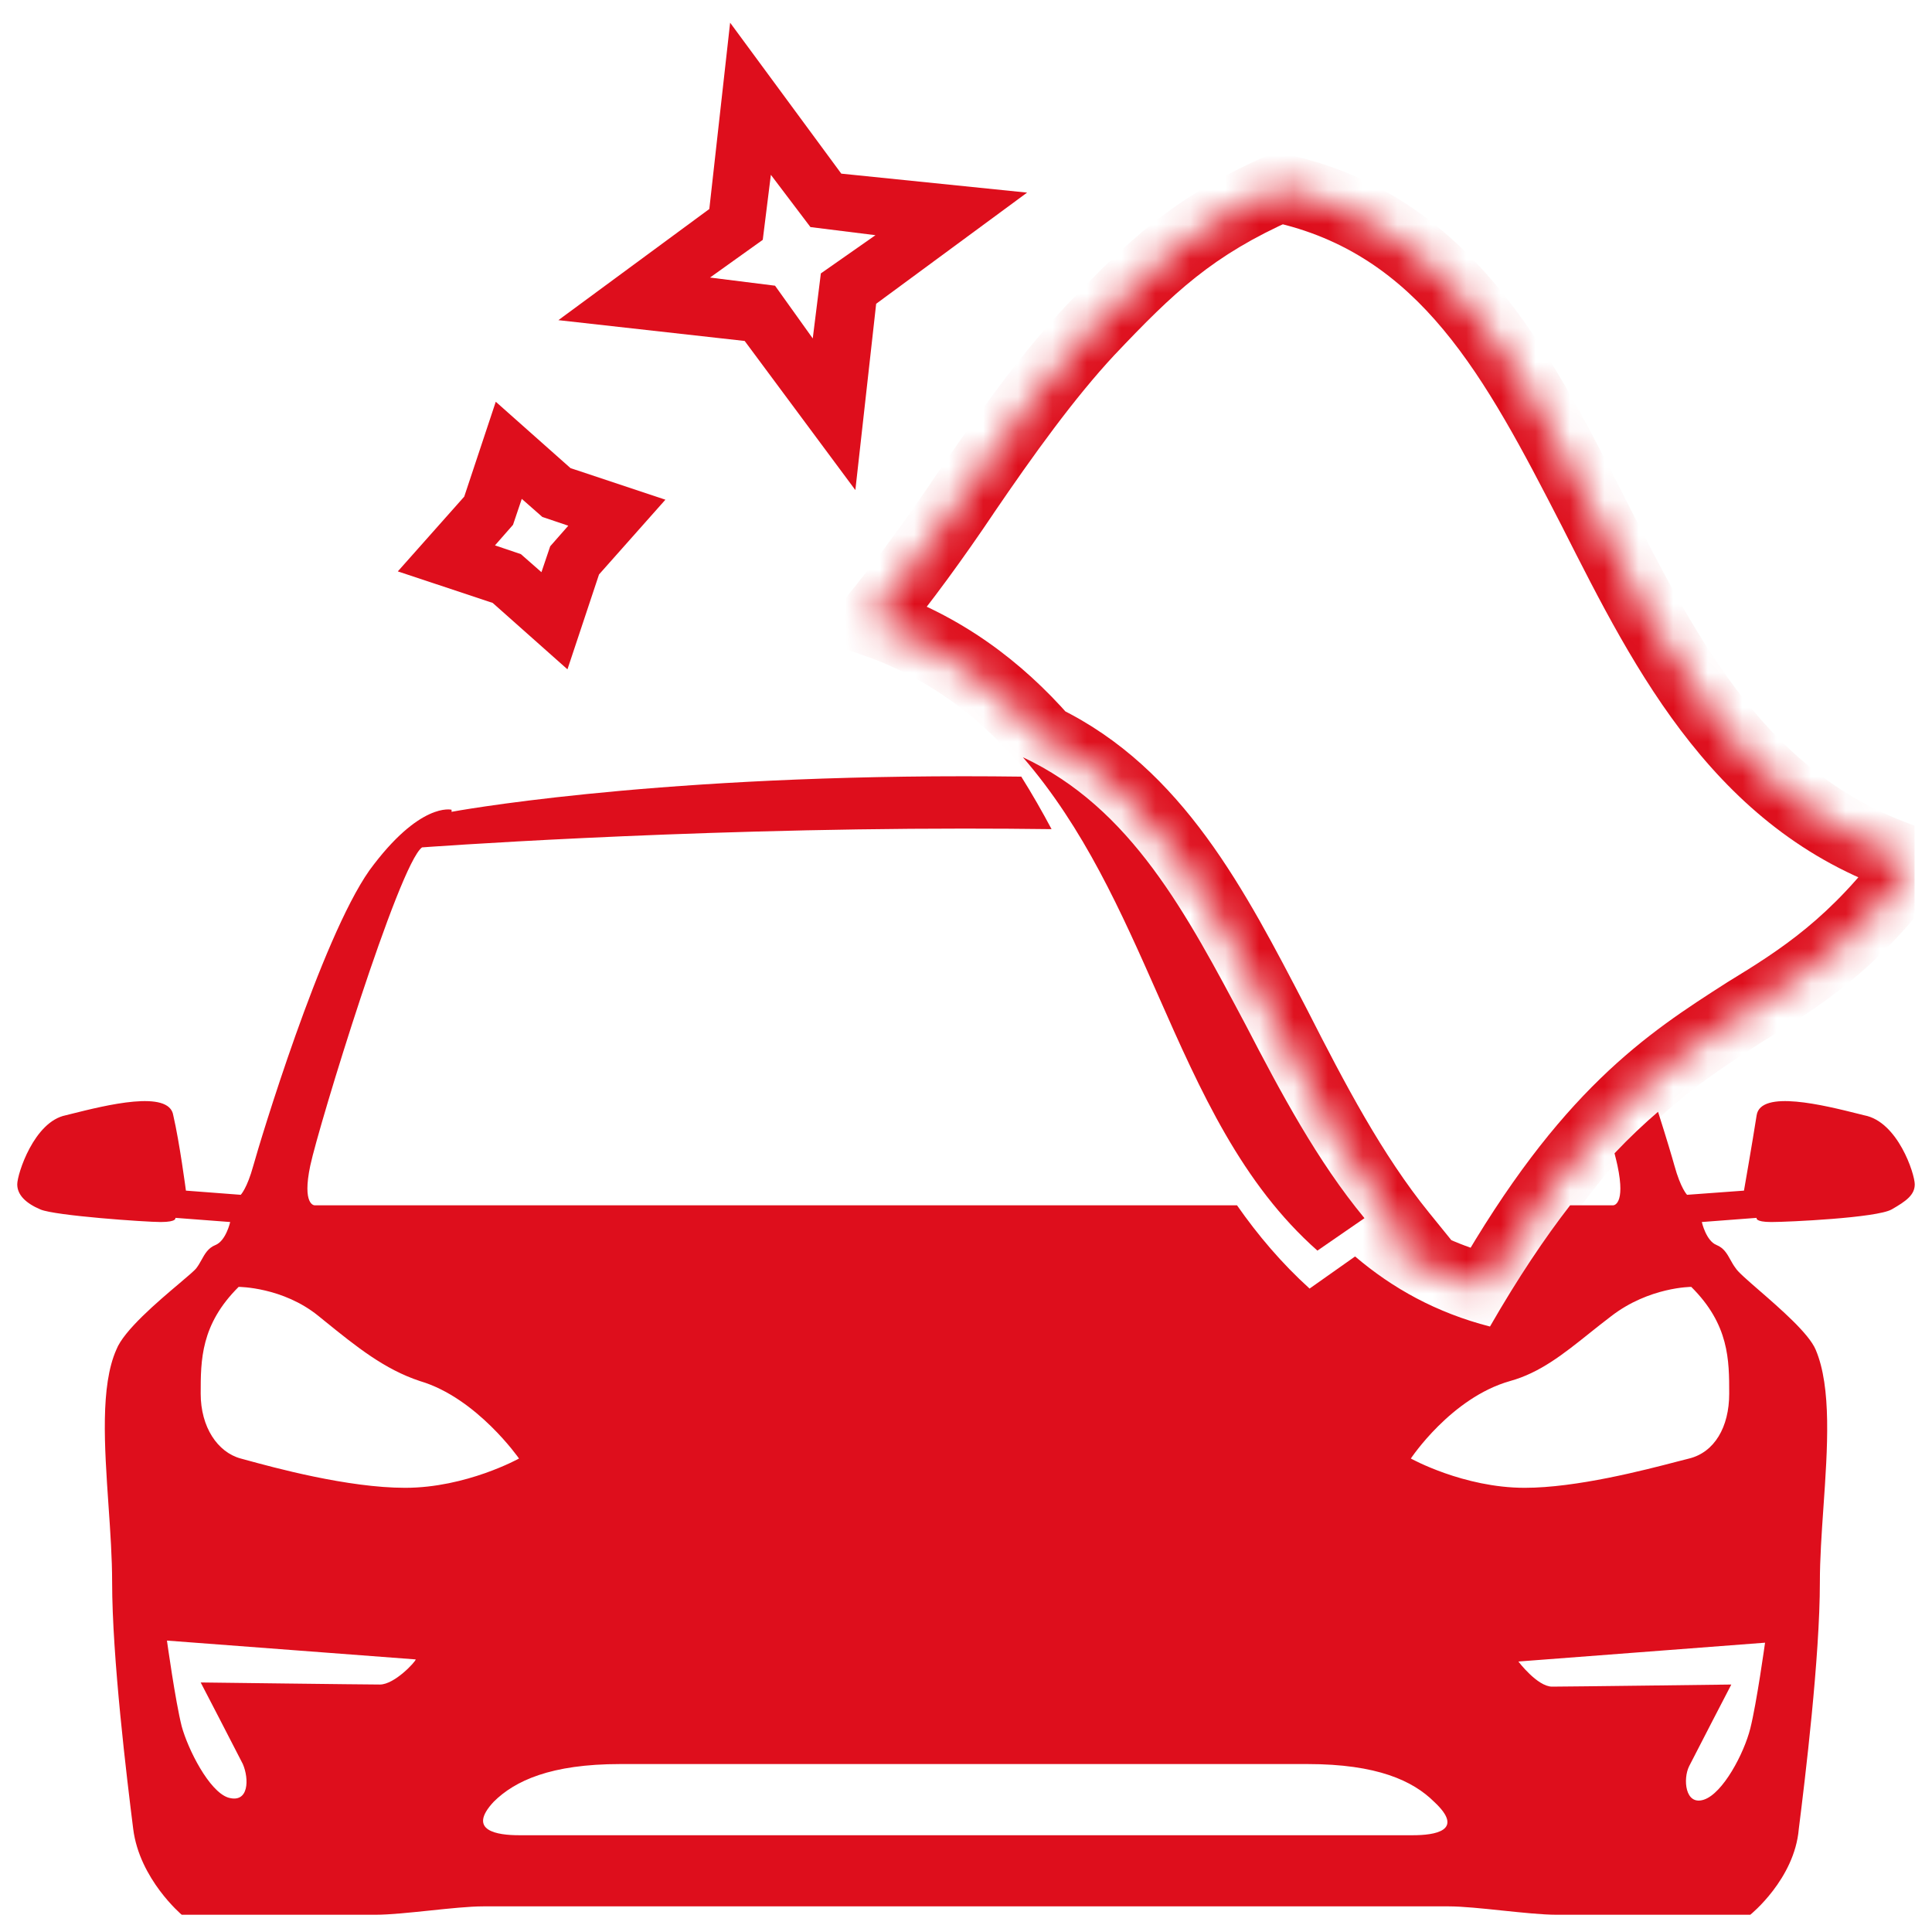
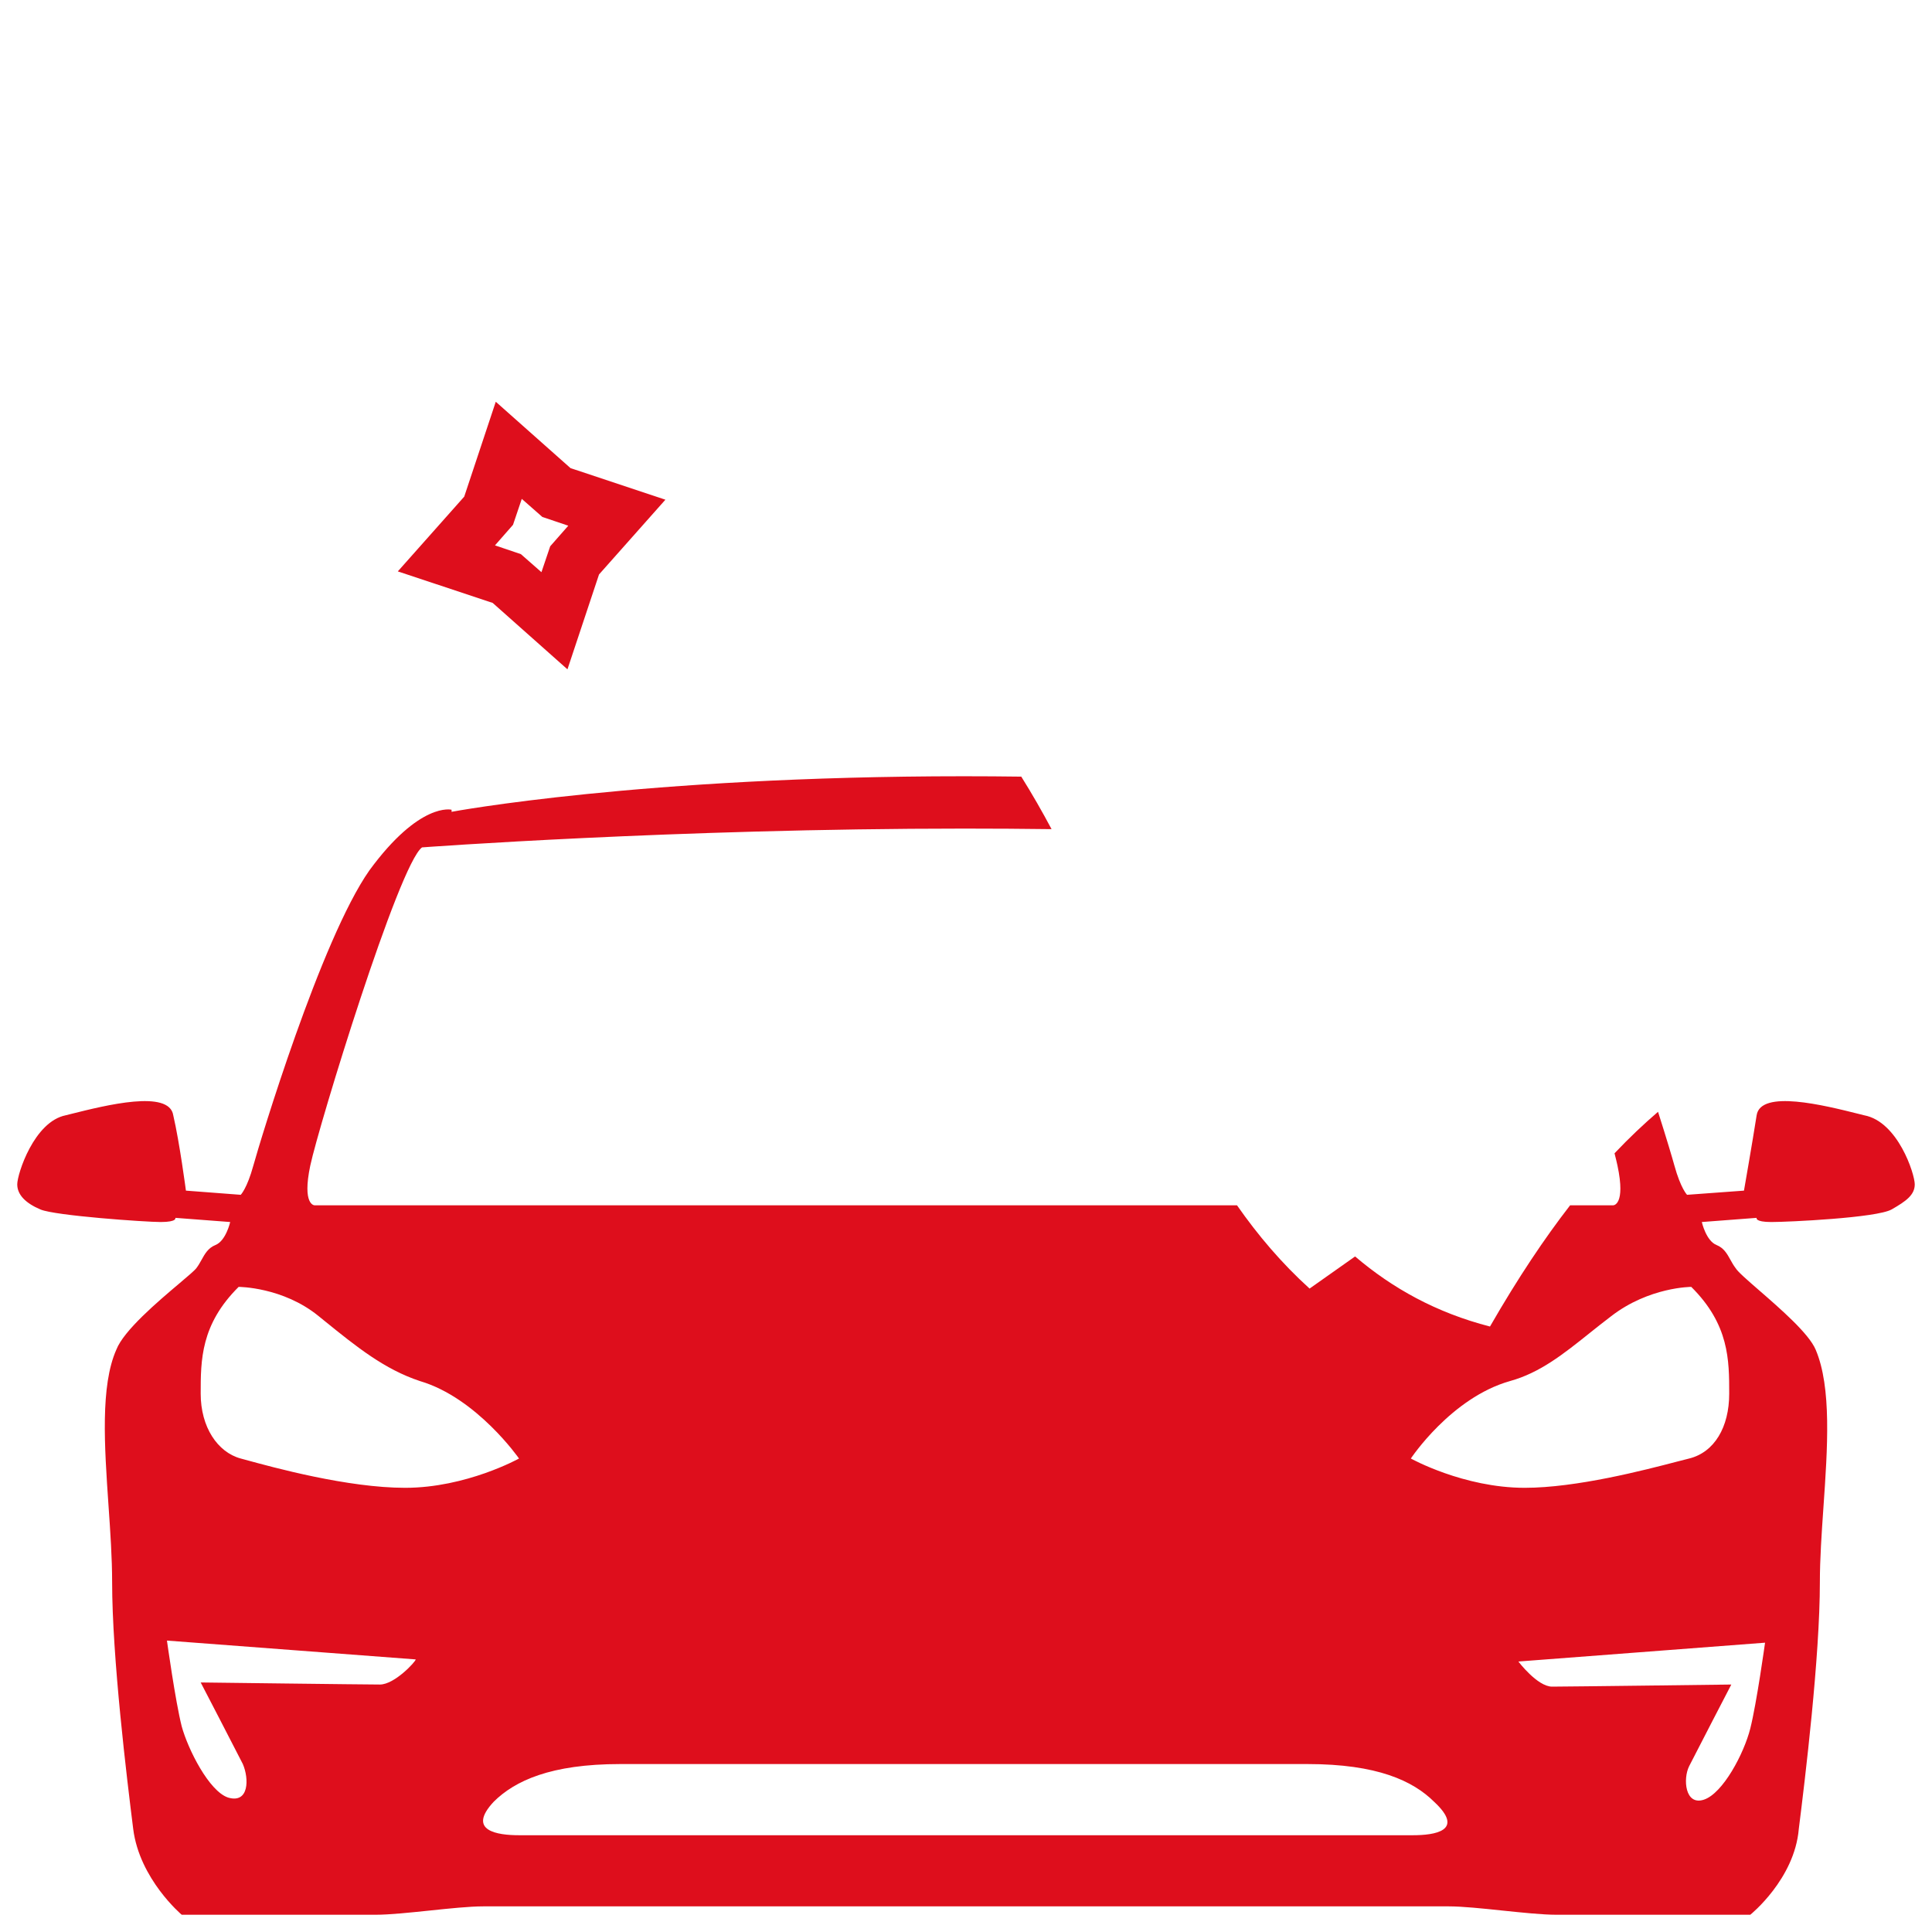
<svg xmlns="http://www.w3.org/2000/svg" width="56" height="56" viewBox="0 0 56 56" fill="none">
  <g clip-path="url(#clip0_2222_82)">
    <path fill-rule="evenodd" clip-rule="evenodd" d="M39.278 36.419L37.959 37.35C37.155 36.622 36.466 35.811 35.855 34.936H28H9.117C9.117 34.936 8.75 34.936 8.994 33.783C9.239 32.63 11.561 25.048 12.233 24.562C12.233 24.562 19.567 24.017 27.939 24.017C28.799 24.017 29.649 24.022 30.48 24.033C30.205 23.517 29.914 23.009 29.602 22.511C29.062 22.504 28.508 22.5 27.939 22.5C18.589 22.5 13.089 23.531 13.089 23.531V23.471C13.089 23.471 12.172 23.228 10.706 25.23C9.3 27.232 7.528 33.116 7.344 33.783C7.161 34.45 6.978 34.632 6.978 34.632L5.389 34.511C5.389 34.511 5.206 33.116 5.022 32.327C4.906 31.576 3.072 32.035 2.053 32.29L1.906 32.327C0.989 32.509 0.5 34.026 0.5 34.329C0.5 34.632 0.744 34.875 1.172 35.057C1.6 35.239 4.228 35.421 4.656 35.421C5.144 35.421 5.083 35.3 5.083 35.3L6.672 35.421C6.672 35.421 6.55 35.967 6.244 36.088C6.034 36.172 5.939 36.342 5.841 36.519C5.797 36.599 5.751 36.68 5.694 36.755C5.641 36.826 5.451 36.987 5.199 37.2C4.579 37.724 3.589 38.561 3.372 39.121C2.907 40.17 3.027 41.916 3.145 43.636C3.198 44.402 3.25 45.163 3.25 45.855C3.25 48.039 3.678 51.557 3.861 53.013C4.044 54.469 5.267 55.5 5.267 55.5H10.889C11.286 55.5 11.867 55.439 12.447 55.379C13.028 55.318 13.608 55.257 14.006 55.257H28H41.994C42.392 55.257 42.972 55.318 43.553 55.379C44.133 55.439 44.714 55.5 45.111 55.5H50.733C50.733 55.5 52.017 54.469 52.139 53.013C52.322 51.557 52.75 48.039 52.75 45.855C52.75 45.187 52.801 44.446 52.853 43.694L52.853 43.694C52.972 41.984 53.095 40.217 52.628 39.121C52.432 38.654 51.606 37.937 50.992 37.403C50.649 37.105 50.371 36.864 50.306 36.755C50.249 36.68 50.203 36.599 50.159 36.519C50.061 36.342 49.966 36.172 49.756 36.088C49.45 35.967 49.328 35.421 49.328 35.421L50.917 35.3C50.917 35.3 50.856 35.421 51.344 35.421C51.833 35.421 54.4 35.3 54.828 35.057C55.256 34.814 55.5 34.632 55.5 34.329C55.5 34.026 55.011 32.509 54.033 32.327L53.886 32.29C52.867 32.035 51.033 31.576 50.917 32.327C50.794 33.116 50.55 34.511 50.55 34.511L48.9 34.632C48.9 34.632 48.717 34.45 48.533 33.783C48.483 33.599 48.311 33.016 48.059 32.226C47.647 32.58 47.227 32.976 46.798 33.429C46.836 33.578 46.865 33.698 46.883 33.783C47.128 34.936 46.761 34.936 46.761 34.936H45.511C44.774 35.886 44.003 37.034 43.188 38.45C41.63 38.049 40.36 37.341 39.278 36.419ZM11.011 48.827C10.583 48.827 5.817 48.767 5.817 48.767C5.817 48.767 6.856 50.768 7.039 51.132C7.222 51.557 7.222 52.285 6.611 52.103C6.061 51.921 5.45 50.708 5.267 50.04C5.083 49.312 4.839 47.553 4.839 47.553L12.05 48.099C12.05 48.16 11.439 48.827 11.011 48.827ZM11.744 43.125C10.08 43.125 7.931 42.537 7.119 42.314L6.978 42.276C6.306 42.094 5.817 41.366 5.817 40.395C5.817 39.425 5.817 38.393 6.917 37.301C6.917 37.301 8.2 37.301 9.239 38.151L9.424 38.301C10.327 39.031 11.142 39.691 12.172 40.031C13.822 40.517 15.044 42.276 15.044 42.276C15.044 42.276 13.517 43.125 11.744 43.125ZM40.956 53.195H28H15.044C14.433 53.195 13.517 53.074 14.311 52.224C14.922 51.618 15.961 51.132 17.978 51.132H27.939H37.9C39.917 51.132 40.956 51.618 41.567 52.224C42.483 53.074 41.567 53.195 40.956 53.195ZM51.161 47.614C51.161 47.614 50.917 49.373 50.733 50.101C50.55 50.829 49.939 51.982 49.389 52.164C48.839 52.346 48.778 51.557 48.961 51.193C49.144 50.829 50.183 48.827 50.183 48.827C50.183 48.827 45.417 48.888 44.989 48.888C44.561 48.888 44.011 48.16 44.011 48.16L51.161 47.614ZM50.122 40.395C50.122 41.366 49.694 42.094 48.961 42.276C48.87 42.298 48.755 42.328 48.62 42.363C47.663 42.613 45.694 43.125 44.194 43.125C42.422 43.125 40.894 42.276 40.894 42.276C40.894 42.276 42.056 40.517 43.767 40.031C44.634 39.792 45.312 39.251 46.069 38.646L46.07 38.645C46.272 38.484 46.481 38.317 46.7 38.151C47.8 37.301 49.022 37.301 49.022 37.301C50.122 38.393 50.122 39.425 50.122 40.395Z" fill="#DE0E1C" />
-     <path d="M38.186 36.25C35.993 34.308 34.807 31.66 33.562 28.835C32.495 26.423 31.428 24.01 29.65 21.95C32.792 23.421 34.392 26.482 36.112 29.718C37.119 31.66 38.186 33.661 39.55 35.309L38.186 36.25Z" fill="#DE0E1C" />
    <mask id="path-3-inside-1_2222_82" fill="white">
-       <path fill-rule="evenodd" clip-rule="evenodd" d="M43.09 37.35C45.998 32.286 48.325 30.773 50.588 29.326C52.203 28.339 53.755 27.353 55.5 24.985C50.525 23.407 48.327 19.069 46.195 14.862L46.192 14.856L46.15 14.774C43.968 10.529 41.895 6.496 37.078 5.45C34.558 6.568 33.33 7.752 31.584 9.594C30.356 10.909 29.128 12.62 27.965 14.33C27.125 15.579 26.22 16.829 25.25 18.013C27.362 18.729 28.958 19.945 30.264 21.431C33.505 23.011 35.183 26.235 36.965 29.658L37.021 29.766C38.084 31.857 39.211 34.012 40.65 35.786L40.232 36.081C41.064 36.636 42.005 37.07 43.09 37.35Z" />
-     </mask>
+       </mask>
    <path d="M50.588 29.326L50.066 28.472L50.058 28.478L50.049 28.483L50.588 29.326ZM43.09 37.35L42.84 38.319L43.578 38.509L43.957 37.848L43.09 37.35ZM55.5 24.985L56.305 25.578L57.134 24.454L55.802 24.032L55.5 24.985ZM46.195 14.862L47.087 14.41L47.087 14.41L46.195 14.862ZM46.192 14.856L47.084 14.404L47.082 14.399L46.192 14.856ZM46.15 14.774L45.261 15.231L45.261 15.231L46.15 14.774ZM37.078 5.45L37.291 4.473L36.972 4.404L36.673 4.536L37.078 5.45ZM31.584 9.594L30.858 8.906L30.853 8.911L31.584 9.594ZM27.965 14.33L27.138 13.767L27.135 13.772L27.965 14.33ZM25.25 18.013L24.476 17.379L23.562 18.496L24.929 18.96L25.25 18.013ZM30.264 21.431L29.513 22.091L29.646 22.242L29.826 22.33L30.264 21.431ZM36.965 29.658L36.078 30.12L36.078 30.12L36.965 29.658ZM37.021 29.766L37.912 29.312L37.908 29.304L37.021 29.766ZM40.65 35.786L41.226 36.604L42.101 35.987L41.427 35.156L40.65 35.786ZM40.232 36.081L39.656 35.263L38.464 36.103L39.677 36.913L40.232 36.081ZM50.049 28.483C48.914 29.209 47.691 29.995 46.385 31.264C45.077 32.533 43.714 34.256 42.223 36.852L43.957 37.848C45.374 35.38 46.629 33.814 47.778 32.699C48.927 31.583 49.999 30.89 51.126 30.168L50.049 28.483ZM54.695 24.392C53.063 26.605 51.641 27.511 50.066 28.472L51.109 30.179C52.766 29.167 54.446 28.1 56.305 25.578L54.695 24.392ZM45.303 15.314C47.401 19.454 49.763 24.214 55.198 25.938L55.802 24.032C51.288 22.6 49.254 18.685 47.087 14.41L45.303 15.314ZM45.3 15.308L45.303 15.314L47.087 14.41L47.084 14.404L45.3 15.308ZM45.261 15.231L45.303 15.313L47.082 14.399L47.04 14.317L45.261 15.231ZM36.866 6.427C41.15 7.357 43.033 10.897 45.261 15.231L47.04 14.317C44.903 10.16 42.641 5.634 37.291 4.473L36.866 6.427ZM32.31 10.282C34.023 8.474 35.143 7.403 37.484 6.364L36.673 4.536C33.972 5.734 32.636 7.031 30.858 8.906L32.31 10.282ZM28.791 14.892C29.953 13.186 31.144 11.531 32.315 10.276L30.853 8.911C29.569 10.288 28.304 12.053 27.138 13.767L28.791 14.892ZM26.024 18.646C27.018 17.432 27.942 16.156 28.795 14.888L27.135 13.772C26.307 15.002 25.421 16.226 24.476 17.379L26.024 18.646ZM31.016 20.771C29.616 19.178 27.878 17.848 25.571 17.066L24.929 18.96C26.846 19.61 28.301 20.712 29.513 22.091L31.016 20.771ZM29.826 22.33C32.717 23.739 34.26 26.627 36.078 30.12L37.852 29.196C36.106 25.843 34.292 22.282 30.703 20.532L29.826 22.33ZM36.078 30.12L36.134 30.227L37.908 29.304L37.852 29.196L36.078 30.12ZM36.129 30.219C37.188 32.301 38.358 34.548 39.873 36.416L41.427 35.156C40.064 33.476 38.981 31.413 37.912 29.312L36.129 30.219ZM40.074 34.969L39.656 35.263L40.808 36.898L41.226 36.604L40.074 34.969ZM43.34 36.382C42.365 36.13 41.527 35.743 40.787 35.249L39.677 36.913C40.601 37.529 41.644 38.01 42.84 38.319L43.34 36.382Z" fill="#DE0E1C" mask="url(#path-3-inside-1_2222_82)" />
-     <path d="M24.793 14.205L25.396 8.805L29.771 5.583L24.385 5.033L21.163 0.658L20.56 6.058L16.185 9.28L21.585 9.883L24.793 14.205ZM22.109 6.952L22.344 5.067L23.491 6.582L25.376 6.817L23.793 7.925L23.558 9.81L22.465 8.281L20.58 8.045L22.109 6.952Z" fill="#DE0E1C" />
    <path d="M16.448 19.401L17.363 16.651L19.287 14.484L16.537 13.569L14.37 11.645L13.456 14.395L11.531 16.562L14.281 17.476L16.448 19.401ZM14.87 15.212L15.124 14.46L15.72 14.984L16.472 15.238L15.948 15.834L15.694 16.585L15.098 16.062L14.347 15.808L14.87 15.212Z" fill="#DE0E1C" />
  </g>
  <defs>
    <clipPath id="clip0_2222_82">
      <rect width="55" height="55" fill="white" transform="translate(0.5 0.5)" />
    </clipPath>
  </defs>
</svg>